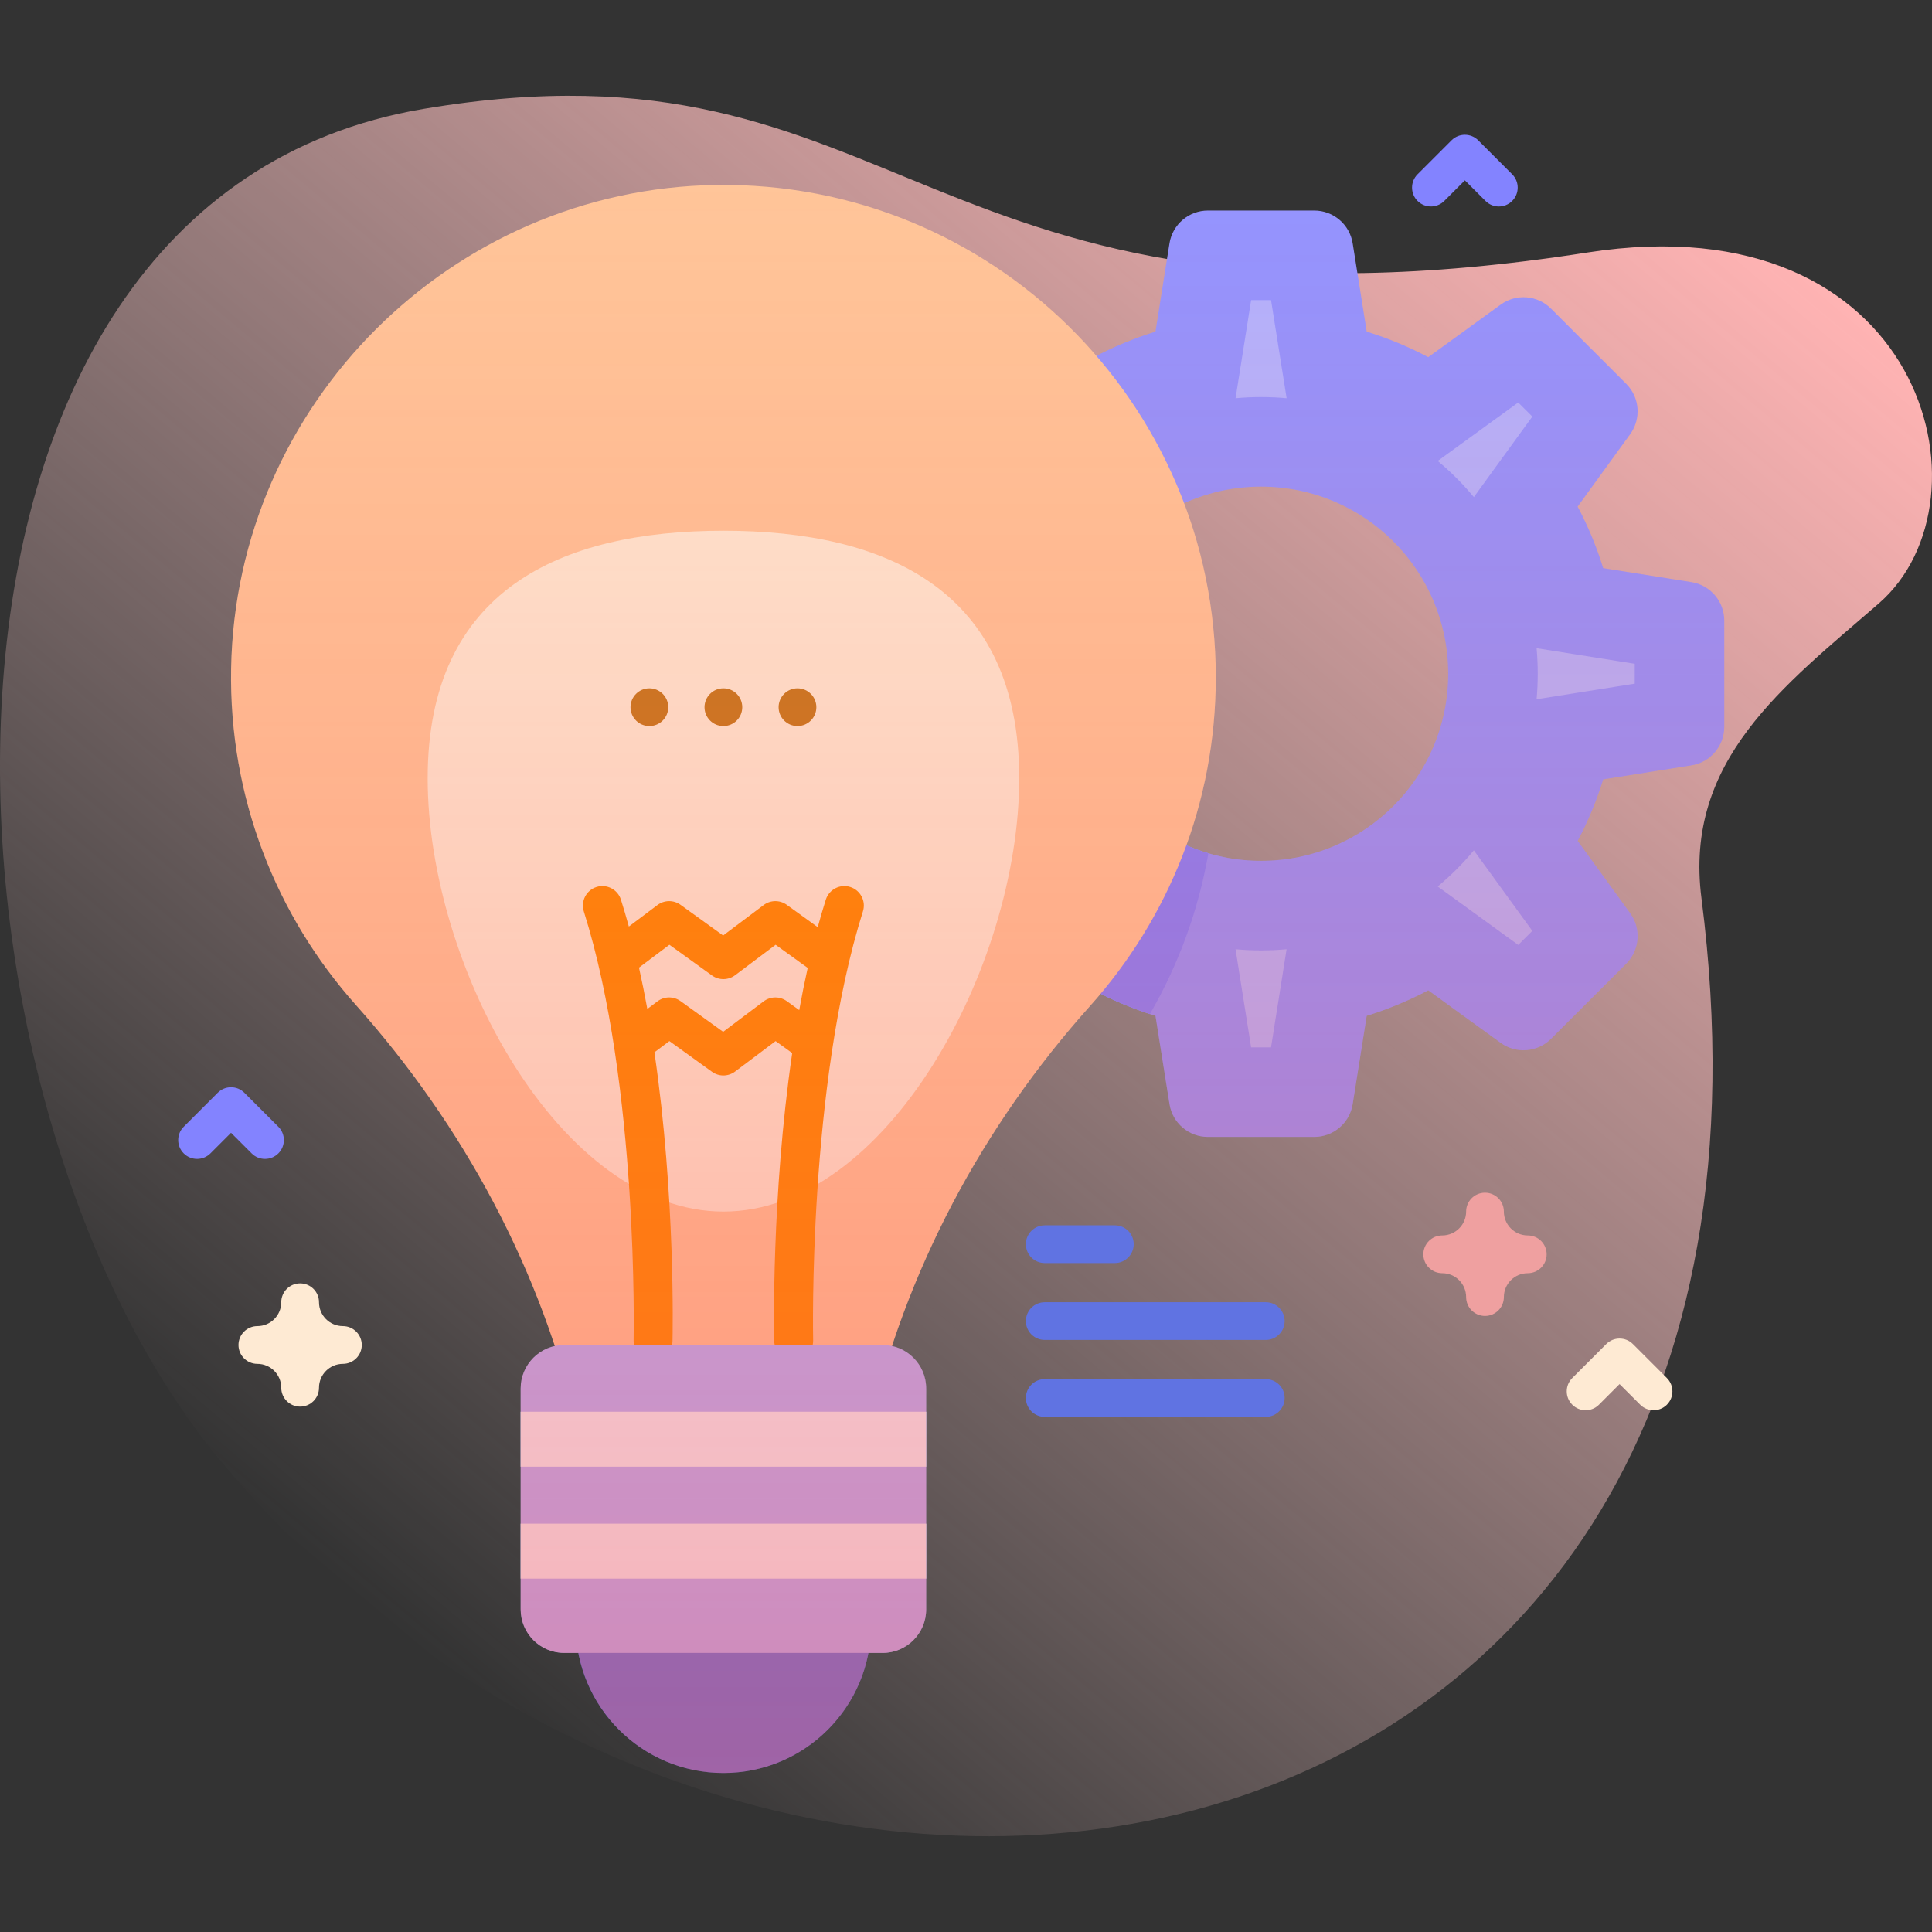
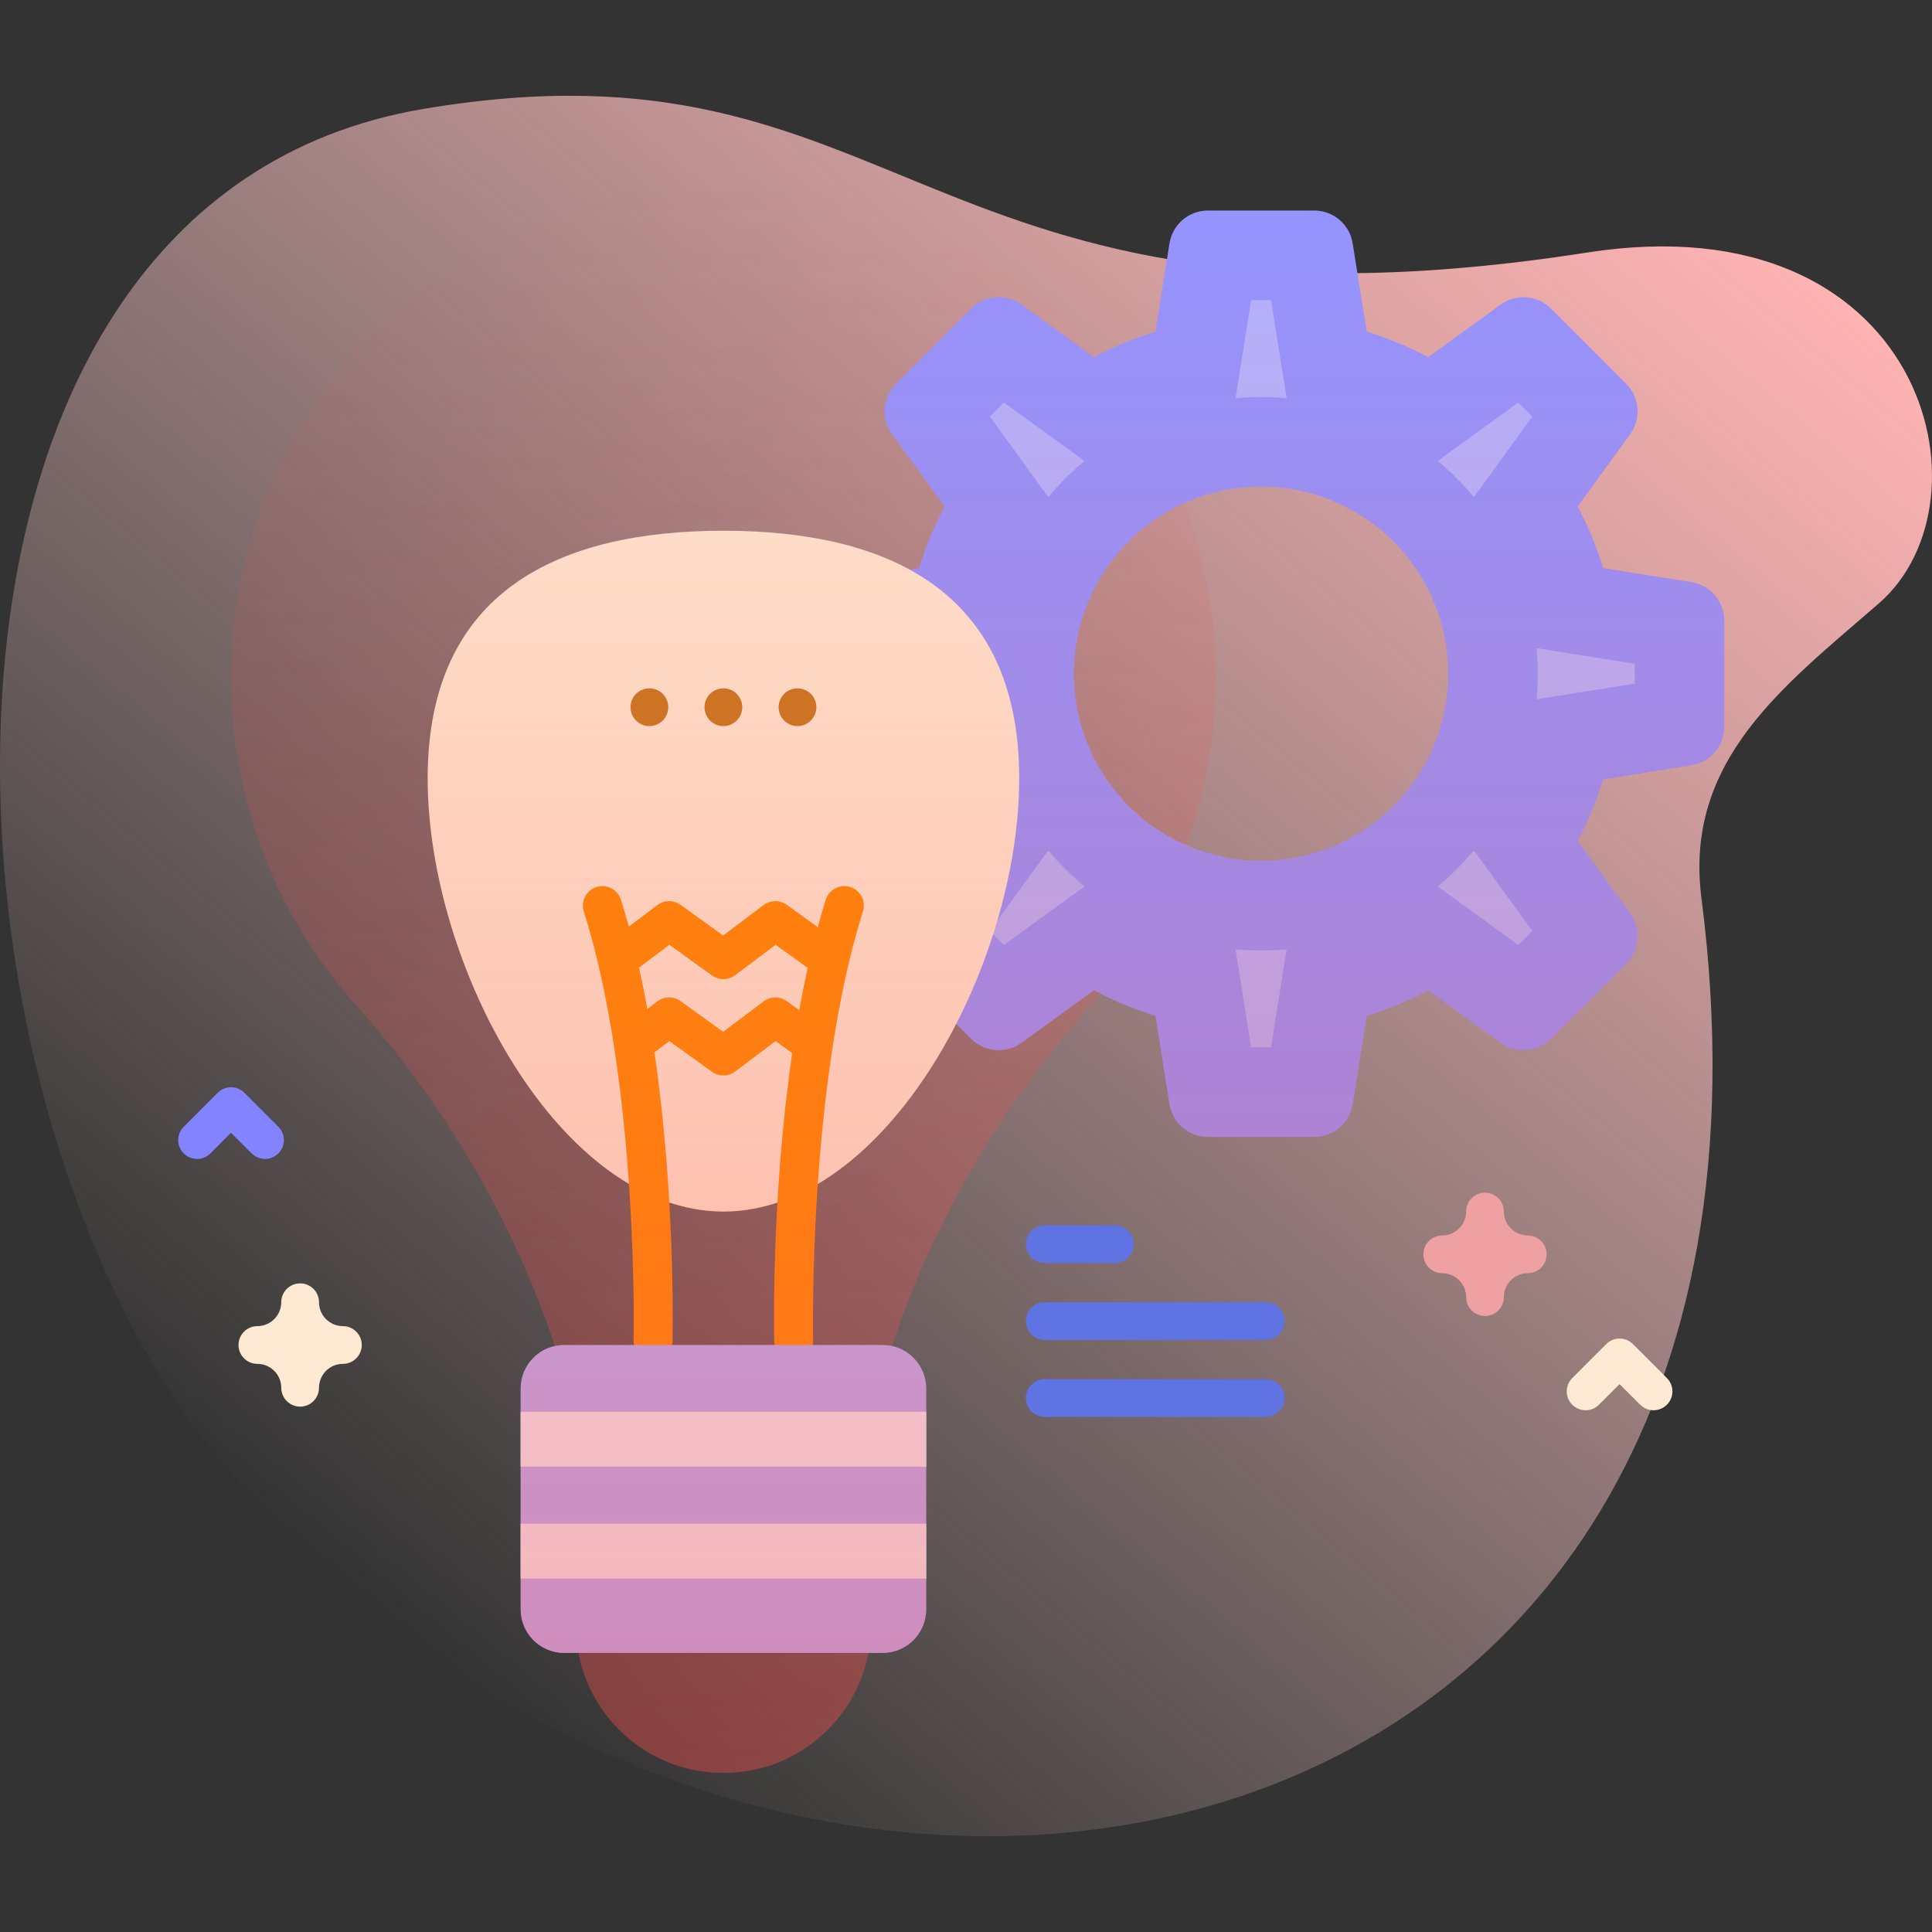
<svg xmlns="http://www.w3.org/2000/svg" width="88" height="88" viewBox="0 0 88 88" fill="none">
  <rect x="0" y="0" width="88" height="88" fill="#333333" stroke="none" />
  <path d="M72.304 11.501C41.73 16.268 41.355 1.247 19.297 4.959C-5.533 9.138 -3.844 49.749 9.978 66.451C34.206 95.728 83.522 87.847 77.499 40.909C76.692 34.62 81.267 31.233 85.583 27.48C91.004 22.767 87.609 9.114 72.304 11.501Z" fill="url(#paint0_linear_1133_26078)" />
  <path d="M77.043 26.515L73.022 25.877C72.721 24.9 72.33 23.962 71.859 23.074L74.252 19.777C74.764 19.072 74.687 18.098 74.071 17.482L70.647 14.058C70.03 13.441 69.057 13.364 68.351 13.877L65.055 16.269C64.166 15.799 63.229 15.407 62.252 15.106L61.613 11.085C61.477 10.224 60.734 9.59 59.862 9.59H55.02C54.148 9.59 53.405 10.224 53.268 11.085L52.63 15.106C51.653 15.407 50.715 15.799 49.827 16.269L46.53 13.876C45.825 13.364 44.851 13.441 44.235 14.057L40.811 17.482C40.194 18.098 40.117 19.072 40.63 19.777L43.023 23.073C42.552 23.962 42.161 24.899 41.86 25.876L37.839 26.515C36.978 26.652 36.344 27.395 36.344 28.266V33.108C36.344 33.98 36.978 34.723 37.839 34.86L41.86 35.499C42.161 36.475 42.552 37.413 43.023 38.301L40.63 41.598C40.118 42.304 40.195 43.277 40.811 43.894L44.235 47.317C44.851 47.934 45.825 48.011 46.53 47.499L49.827 45.106C50.716 45.577 51.653 45.968 52.63 46.269L53.269 50.29C53.405 51.151 54.148 51.785 55.02 51.785H59.862C60.734 51.785 61.477 51.151 61.613 50.29L62.252 46.269C63.229 45.967 64.166 45.576 65.055 45.106L68.352 47.499C69.057 48.011 70.031 47.934 70.647 47.317L74.071 43.894C74.688 43.277 74.764 42.303 74.252 41.598L71.86 38.302C72.33 37.413 72.721 36.475 73.023 35.499L77.043 34.86C77.904 34.723 78.538 33.98 78.538 33.108V28.266C78.538 27.395 77.904 26.652 77.043 26.515ZM65.964 30.689C65.964 35.394 62.148 39.21 57.44 39.21C52.734 39.21 48.918 35.394 48.918 30.689C48.918 25.98 52.734 22.165 57.44 22.165C62.148 22.165 65.964 25.98 65.964 30.689Z" fill="#9494FF" />
-   <path d="M48.918 30.688C48.918 27.864 50.291 25.36 52.407 23.81C50.262 20.082 47.077 17.028 43.246 15.046L40.811 17.481C40.194 18.098 40.118 19.071 40.63 19.778L43.023 23.074C42.552 23.963 42.16 24.899 41.859 25.876L37.839 26.515C36.978 26.653 36.344 27.395 36.344 28.267V33.108C36.344 33.98 36.978 34.724 37.839 34.86L41.859 35.499C42.16 36.475 42.552 37.412 43.023 38.302L40.63 41.597C40.118 42.304 40.194 43.276 40.811 43.893L44.234 47.317C44.852 47.934 45.824 48.011 46.531 47.499L49.827 45.107C50.639 45.535 51.491 45.899 52.378 46.188C53.665 43.962 54.583 41.492 55.04 38.866C51.503 37.831 48.918 34.561 48.918 30.688Z" fill="#8383FF" />
  <path d="M56.987 47.706L56.277 43.236C56.66 43.271 57.048 43.289 57.439 43.289C57.832 43.289 58.22 43.271 58.603 43.236L57.893 47.706H56.987ZM65.486 40.379C66.084 39.882 66.635 39.331 67.132 38.733L69.795 42.401L69.154 43.041L65.486 40.379ZM45.086 42.401L47.748 38.733C48.245 39.331 48.797 39.882 49.395 40.379L45.727 43.041L45.086 42.401ZM40.422 31.14V30.234L44.892 29.524C44.857 29.907 44.839 30.296 44.839 30.688C44.839 31.08 44.857 31.468 44.892 31.851L40.422 31.14ZM69.989 31.85C70.024 31.468 70.042 31.08 70.042 30.688C70.042 30.296 70.024 29.908 69.989 29.524L74.459 30.234V31.14L69.989 31.85ZM67.132 22.642C66.635 22.044 66.084 21.493 65.486 20.996L69.154 18.333L69.795 18.974L67.132 22.642ZM45.086 18.974L45.727 18.333L49.395 20.995C48.797 21.492 48.246 22.044 47.749 22.642L45.086 18.974ZM58.604 18.139C58.22 18.104 57.832 18.086 57.44 18.086C57.048 18.086 56.66 18.104 56.278 18.139L56.988 13.669H57.894L58.604 18.139Z" fill="#B3B3FF" />
-   <path d="M39.675 74.03C39.675 77.745 36.664 80.757 32.949 80.757C29.234 80.757 26.223 77.745 26.223 74.03H39.675Z" fill="#6073E2" />
-   <path d="M32.618 8.425C20.572 8.6 10.736 18.406 10.527 30.452C10.425 36.338 12.591 41.716 16.208 45.772C21.13 51.29 24.683 57.889 26.33 65.097H39.572C41.215 57.905 44.739 51.303 49.662 45.807C53.216 41.839 55.378 36.597 55.378 30.85C55.378 18.353 45.157 8.244 32.618 8.425Z" fill="#FFC599" />
  <path d="M46.424 35.449C46.424 44.012 40.392 55.185 32.952 55.185C25.512 55.185 19.48 44.012 19.48 35.449C19.48 26.885 25.512 24.174 32.952 24.174C40.392 24.174 46.424 26.885 46.424 35.449Z" fill="#FEEAD3" />
  <path d="M38.727 40.401C38.26 40.254 37.762 40.513 37.614 40.98C37.485 41.389 37.363 41.807 37.247 42.231L35.835 41.213C35.52 40.986 35.094 40.99 34.784 41.224L32.938 42.611L30.997 41.213C30.683 40.986 30.257 40.99 29.946 41.224L28.643 42.203C28.529 41.789 28.41 41.38 28.283 40.98C28.136 40.513 27.637 40.254 27.171 40.401C26.704 40.549 26.445 41.047 26.592 41.514C29.097 49.443 28.862 60.927 28.86 61.042C28.848 61.532 29.236 61.938 29.725 61.949C29.732 61.95 29.739 61.95 29.746 61.95C30.226 61.95 30.621 61.566 30.632 61.084C30.64 60.73 30.769 54.48 29.808 47.932L30.49 47.42L32.43 48.818C32.585 48.93 32.767 48.986 32.949 48.986C33.136 48.986 33.324 48.926 33.482 48.808L35.327 47.42L36.084 47.965C35.129 54.502 35.257 60.731 35.265 61.084C35.277 61.566 35.671 61.95 36.151 61.95C36.158 61.95 36.165 61.95 36.172 61.949C36.662 61.938 37.05 61.532 37.038 61.042C37.035 60.927 36.799 49.449 39.305 41.514C39.453 41.047 39.194 40.549 38.727 40.401ZM35.835 45.599C35.52 45.372 35.094 45.377 34.783 45.61L32.938 46.998L30.997 45.599C30.682 45.372 30.256 45.376 29.946 45.61L29.485 45.956C29.37 45.325 29.244 44.696 29.105 44.074L30.49 43.033L32.43 44.431C32.745 44.658 33.171 44.654 33.482 44.421L35.328 43.033L36.79 44.087C36.649 44.722 36.52 45.364 36.404 46.009L35.835 45.599Z" fill="#FF8B00" />
  <path d="M40.203 75.289H25.698C24.603 75.289 23.715 74.4 23.715 73.305V63.246C23.715 62.151 24.603 61.263 25.698 61.263H40.203C41.298 61.263 42.186 62.151 42.186 63.246V73.305C42.186 74.4 41.298 75.289 40.203 75.289Z" fill="#B3B3FF" />
  <path d="M23.715 64.303H42.186V66.805H23.715V64.303Z" fill="#EFF1FC" />
  <path d="M23.715 69.401H42.186V71.904H23.715V69.401Z" fill="#EFF1FC" />
  <path d="M50.78 57.53H47.586C47.111 57.53 46.727 57.145 46.727 56.671C46.727 56.196 47.111 55.812 47.586 55.812H50.78C51.254 55.812 51.639 56.196 51.639 56.671C51.639 57.145 51.254 57.53 50.78 57.53Z" fill="#6073E2" />
  <path d="M57.655 61.033H47.586C47.111 61.033 46.727 60.648 46.727 60.174C46.727 59.699 47.111 59.315 47.586 59.315H57.655C58.129 59.315 58.514 59.699 58.514 60.174C58.514 60.648 58.129 61.033 57.655 61.033Z" fill="#6073E2" />
  <path d="M57.655 64.537H47.586C47.111 64.537 46.727 64.152 46.727 63.677C46.727 63.203 47.111 62.818 47.586 62.818H57.655C58.129 62.818 58.514 63.203 58.514 63.677C58.514 64.152 58.129 64.537 57.655 64.537Z" fill="#6073E2" />
  <path d="M13.671 64.07C13.196 64.07 12.811 63.685 12.811 63.211C12.811 62.611 12.323 62.122 11.723 62.122C11.248 62.122 10.863 61.737 10.863 61.263C10.863 60.788 11.248 60.403 11.723 60.403C12.323 60.403 12.811 59.915 12.811 59.315C12.811 58.84 13.196 58.456 13.671 58.456C14.145 58.456 14.53 58.84 14.53 59.315C14.53 59.915 15.018 60.403 15.618 60.403C16.093 60.403 16.478 60.788 16.478 61.263C16.478 61.737 16.093 62.122 15.618 62.122C15.018 62.122 14.53 62.611 14.53 63.211C14.53 63.685 14.145 64.07 13.671 64.07Z" fill="#FEEAD3" />
  <path d="M67.639 59.94C67.165 59.94 66.78 59.555 66.78 59.081C66.78 58.481 66.292 57.992 65.691 57.992C65.217 57.992 64.832 57.608 64.832 57.133C64.832 56.658 65.217 56.273 65.691 56.273C66.292 56.273 66.78 55.785 66.78 55.185C66.78 54.711 67.165 54.326 67.639 54.326C68.114 54.326 68.499 54.711 68.499 55.185C68.499 55.785 68.987 56.273 69.587 56.273C70.062 56.273 70.447 56.658 70.447 57.133C70.447 57.608 70.062 57.992 69.587 57.992C68.987 57.992 68.499 58.481 68.499 59.081C68.499 59.555 68.114 59.94 67.639 59.94Z" fill="#EFA0A0" />
-   <path d="M68.269 9.405C68.049 9.405 67.83 9.321 67.662 9.153L66.723 8.214L65.784 9.153C65.448 9.488 64.904 9.488 64.568 9.153C64.233 8.817 64.233 8.273 64.568 7.938L66.115 6.391C66.451 6.055 66.995 6.055 67.33 6.391L68.877 7.938C69.213 8.273 69.213 8.817 68.877 9.153C68.709 9.321 68.489 9.405 68.269 9.405Z" fill="#8383FF" />
  <path d="M75.316 64.235C75.096 64.235 74.877 64.151 74.709 63.983L73.769 63.044L72.83 63.983C72.495 64.319 71.951 64.319 71.615 63.983C71.279 63.647 71.279 63.103 71.615 62.768L73.162 61.221C73.498 60.885 74.042 60.885 74.377 61.221L75.924 62.768C76.26 63.103 76.26 63.648 75.924 63.983C75.756 64.151 75.536 64.235 75.316 64.235Z" fill="#FEEAD3" />
  <path d="M12.07 52.787C11.85 52.787 11.63 52.704 11.463 52.536L10.523 51.597L9.584 52.536C9.249 52.871 8.705 52.871 8.369 52.536C8.033 52.2 8.033 51.656 8.369 51.321L9.916 49.774C10.252 49.438 10.796 49.438 11.131 49.774L12.678 51.321C13.014 51.656 13.014 52.2 12.678 52.536C12.51 52.704 12.29 52.787 12.07 52.787Z" fill="#8383FF" />
  <path d="M29.578 33.071C30.053 33.071 30.438 32.687 30.438 32.212C30.438 31.737 30.053 31.352 29.578 31.352C29.104 31.352 28.719 31.737 28.719 32.212C28.719 32.687 29.104 33.071 29.578 33.071Z" fill="#C67A1E" />
  <path d="M32.949 33.071C33.424 33.071 33.809 32.687 33.809 32.212C33.809 31.737 33.424 31.352 32.949 31.352C32.475 31.352 32.09 31.737 32.09 32.212C32.09 32.687 32.475 33.071 32.949 33.071Z" fill="#C67A1E" />
  <path d="M36.324 33.071C36.799 33.071 37.184 32.687 37.184 32.212C37.184 31.737 36.799 31.352 36.324 31.352C35.85 31.352 35.465 31.737 35.465 32.212C35.465 32.687 35.85 33.071 36.324 33.071Z" fill="#C67A1E" />
  <path d="M77.043 26.515L73.022 25.876C72.721 24.9 72.33 23.962 71.859 23.073L74.252 19.777C74.764 19.071 74.687 18.098 74.071 17.482L70.647 14.058C70.031 13.441 69.057 13.364 68.351 13.877L65.055 16.269C64.166 15.799 63.229 15.408 62.252 15.106L61.613 11.085C61.477 10.224 60.734 9.59 59.862 9.59H55.02C54.148 9.59 53.405 10.224 53.268 11.085L52.63 15.106C51.694 15.395 50.796 15.768 49.941 16.212C45.761 11.365 39.544 8.325 32.618 8.425C20.572 8.6 10.736 18.406 10.527 30.452C10.425 36.338 12.591 41.716 16.208 45.772C20.255 50.308 23.374 55.575 25.271 61.31C24.382 61.506 23.715 62.297 23.715 63.246V73.305C23.715 74.4 24.603 75.288 25.699 75.288H26.344C26.933 78.402 29.666 80.757 32.951 80.757C36.235 80.757 38.968 78.402 39.558 75.288H40.203C41.298 75.288 42.186 74.4 42.186 73.305V63.246C42.186 62.297 41.519 61.504 40.628 61.309C42.517 55.586 45.617 50.323 49.662 45.807C49.822 45.627 49.979 45.445 50.134 45.26C50.931 45.661 51.764 46.002 52.629 46.269L53.268 50.29C53.405 51.151 54.148 51.785 55.02 51.785H59.861C60.733 51.785 61.476 51.151 61.613 50.29L62.252 46.269C63.229 45.967 64.166 45.576 65.055 45.106L68.351 47.499C69.057 48.011 70.03 47.934 70.647 47.318L74.071 43.894C74.687 43.277 74.764 42.304 74.252 41.598L71.859 38.302C72.33 37.413 72.721 36.476 73.022 35.499L77.043 34.86C77.904 34.723 78.538 33.98 78.538 33.109V28.267C78.538 27.394 77.904 26.652 77.043 26.515ZM57.44 39.21C56.23 39.21 55.081 38.957 54.039 38.502C54.906 36.114 55.378 33.537 55.378 30.85C55.378 28.058 54.867 25.385 53.934 22.919C55.004 22.436 56.19 22.164 57.44 22.164C62.148 22.164 65.964 25.98 65.964 30.688C65.964 35.394 62.148 39.21 57.44 39.21Z" fill="url(#paint1_linear_1133_26078)" />
  <defs>
    <linearGradient id="paint0_linear_1133_26078" x1="14.33" y1="71.166" x2="71.412" y2="3.139" gradientUnits="userSpaceOnUse">
      <stop stop-color="#FFD9D9" stop-opacity="0" />
      <stop offset="0.998" stop-color="#FFB3B3" />
    </linearGradient>
    <linearGradient id="paint1_linear_1133_26078" x1="44.531" y1="80.757" x2="44.531" y2="8.423" gradientUnits="userSpaceOnUse">
      <stop stop-color="#FF4D4D" stop-opacity="0.4" />
      <stop offset="0.146" stop-color="#FF4D4D" stop-opacity="0.342" />
      <stop offset="1" stop-color="#FF4D4D" stop-opacity="0" />
    </linearGradient>
  </defs>
</svg>